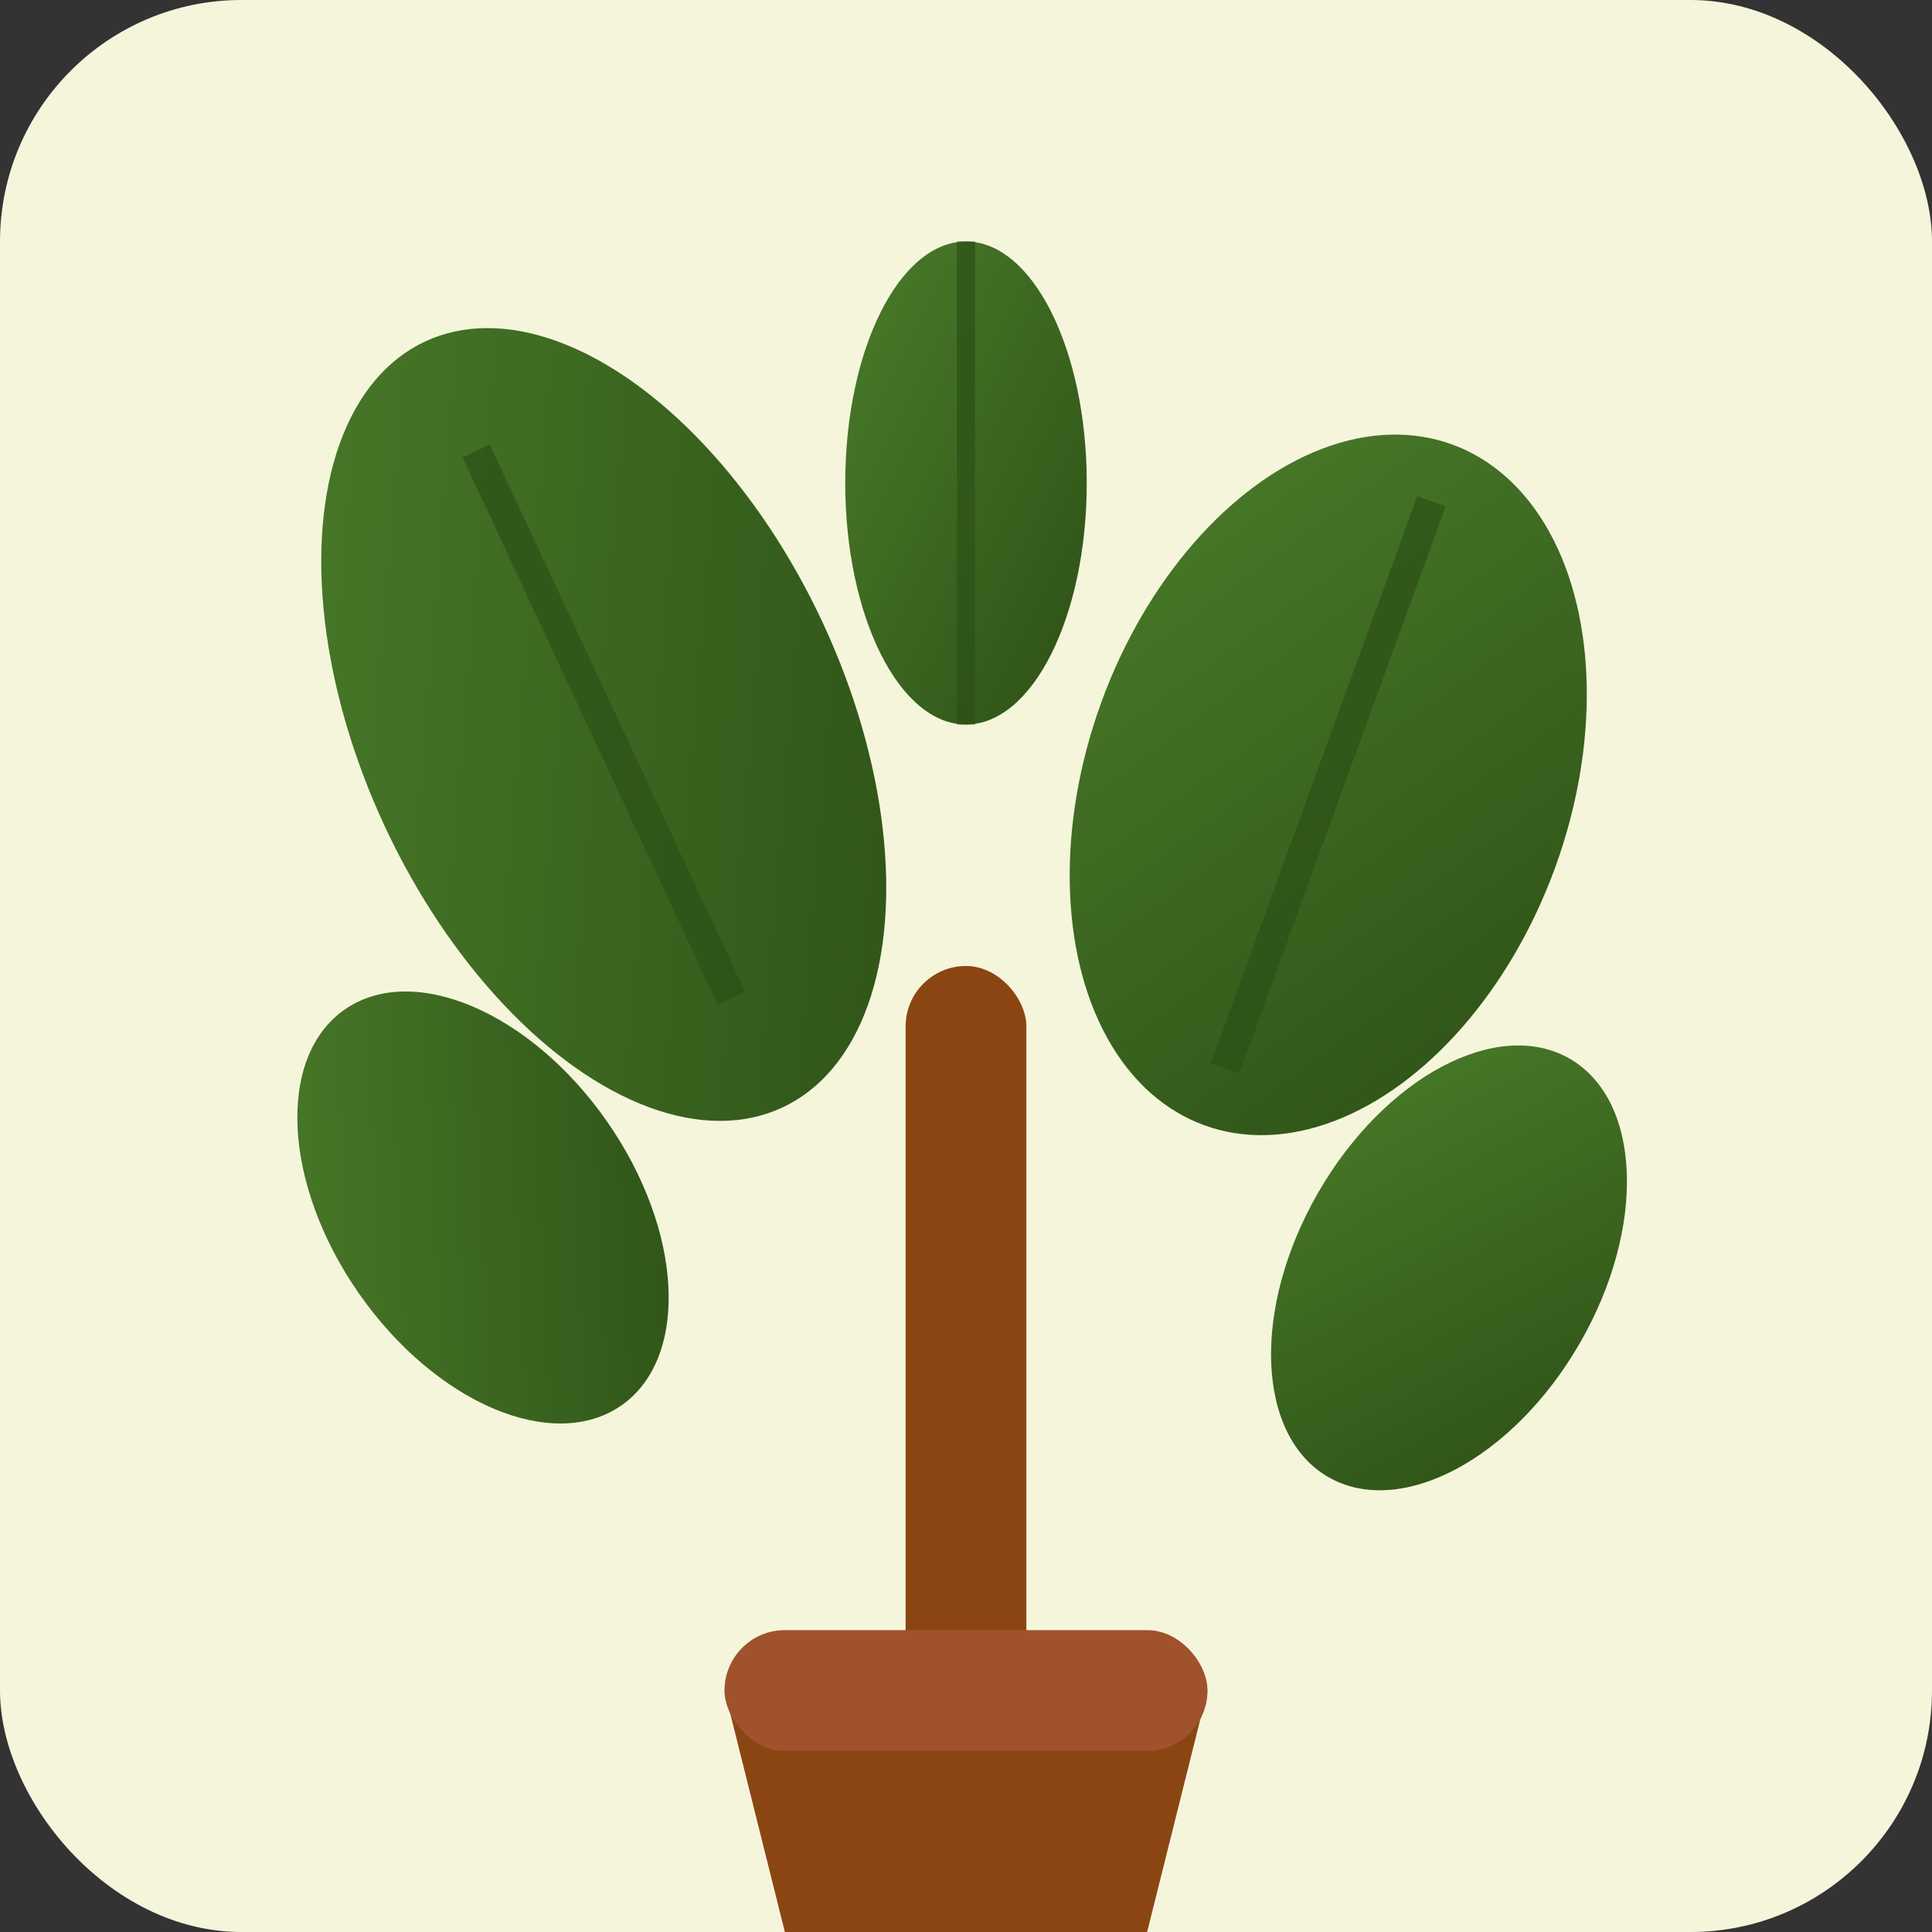
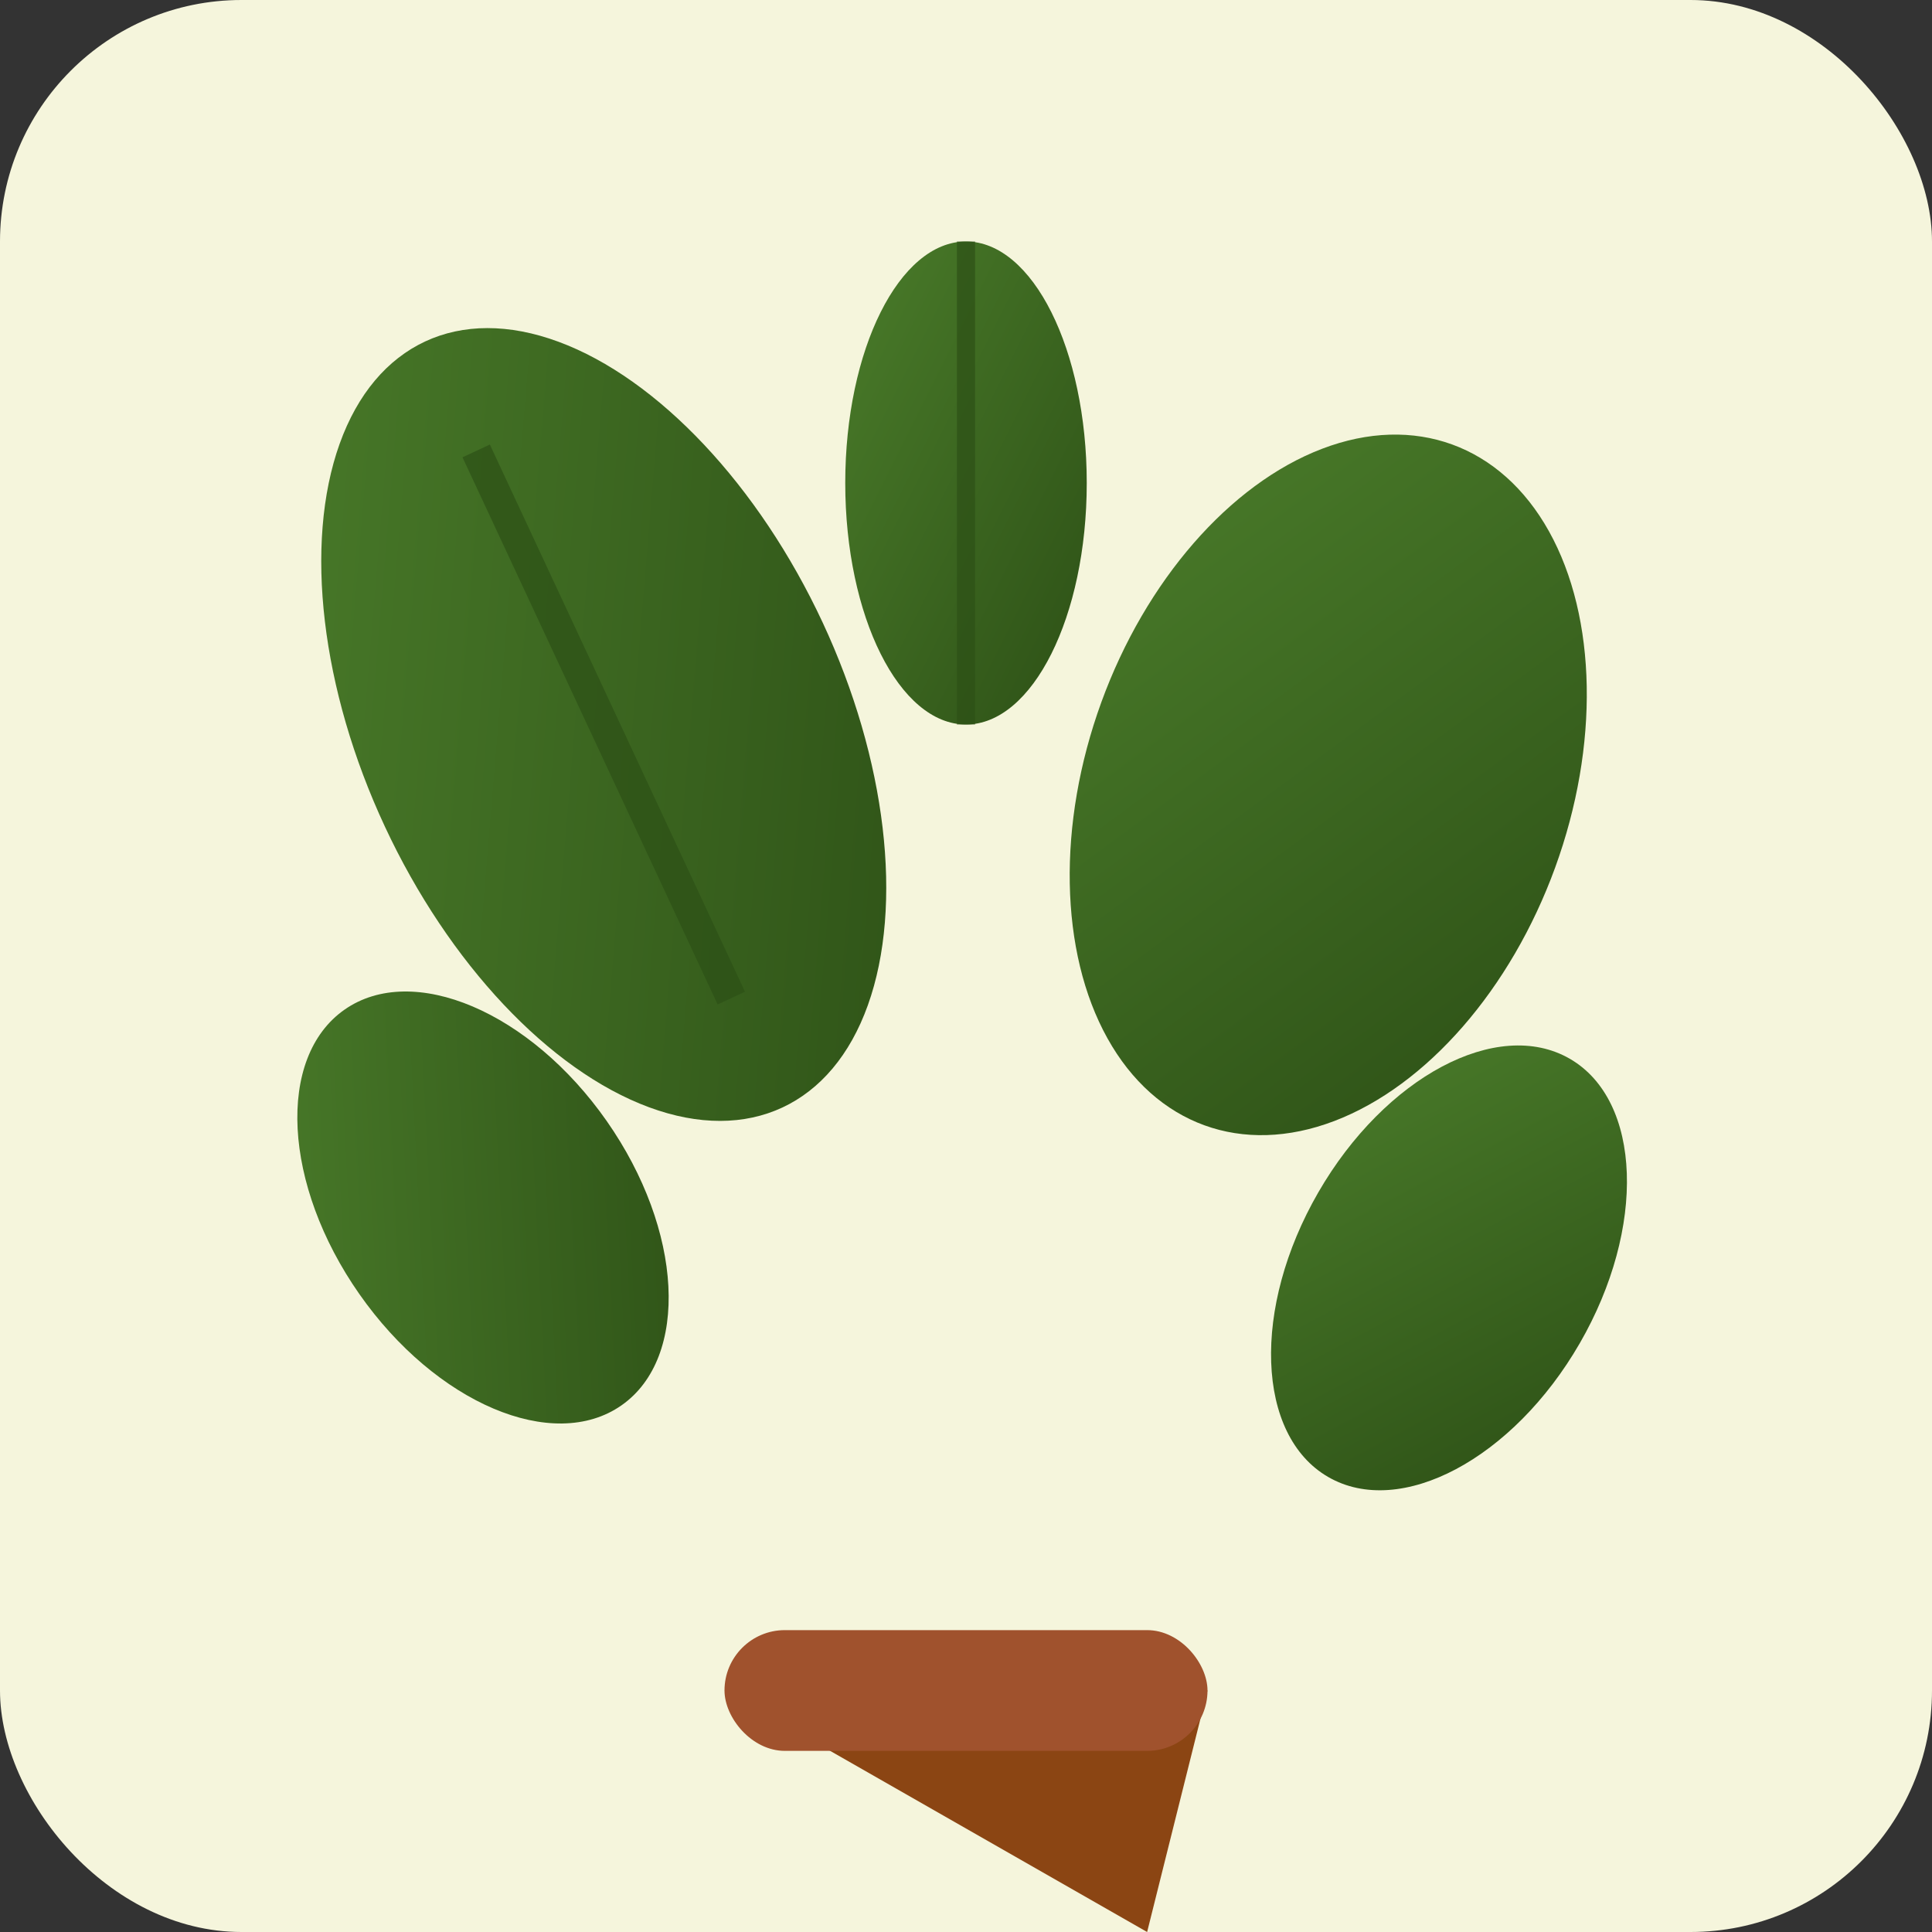
<svg xmlns="http://www.w3.org/2000/svg" viewBox="0 0 32 32" width="32" height="32">
  <rect x="0" y="0" width="32" height="32" fill="#333333" stroke="none" />
  <defs>
    <linearGradient id="faviconGradient" x1="0%" y1="0%" x2="100%" y2="100%">
      <stop offset="0%" style="stop-color:#4a7c2a;stop-opacity:1" />
      <stop offset="100%" style="stop-color:#2d5016;stop-opacity:1" />
    </linearGradient>
  </defs>
  <rect width="32" height="32" fill="#f5f5dc" rx="4" />
-   <rect x="15" y="16" width="2" height="12" fill="#8b4513" rx="1" />
  <ellipse cx="10" cy="12" rx="4" ry="7" fill="url(#faviconGradient)" transform="rotate(-25 10 12)" />
  <ellipse cx="22" cy="13" rx="4" ry="6" fill="url(#faviconGradient)" transform="rotate(20 22 13)" />
  <ellipse cx="8" cy="20" rx="2.5" ry="4" fill="url(#faviconGradient)" transform="rotate(-35 8 20)" />
  <ellipse cx="24" cy="21" rx="2.5" ry="4" fill="url(#faviconGradient)" transform="rotate(30 24 21)" />
  <ellipse cx="16" cy="8" rx="2" ry="4" fill="url(#faviconGradient)" />
-   <path d="M 12 28 L 20 28 L 19 32 L 13 32 Z" fill="#8b4513" />
+   <path d="M 12 28 L 20 28 L 19 32 Z" fill="#8b4513" />
  <rect x="12" y="27" width="8" height="2" fill="#a0522d" rx="1" />
  <line x1="10" y1="7" x2="10" y2="17" stroke="#2d5016" stroke-width="0.5" opacity="0.7" transform="rotate(-25 10 12)" />
-   <line x1="22" y1="8" x2="22" y2="18" stroke="#2d5016" stroke-width="0.5" opacity="0.7" transform="rotate(20 22 13)" />
  <line x1="16" y1="4" x2="16" y2="12" stroke="#2d5016" stroke-width="0.3" opacity="0.7" />
</svg>